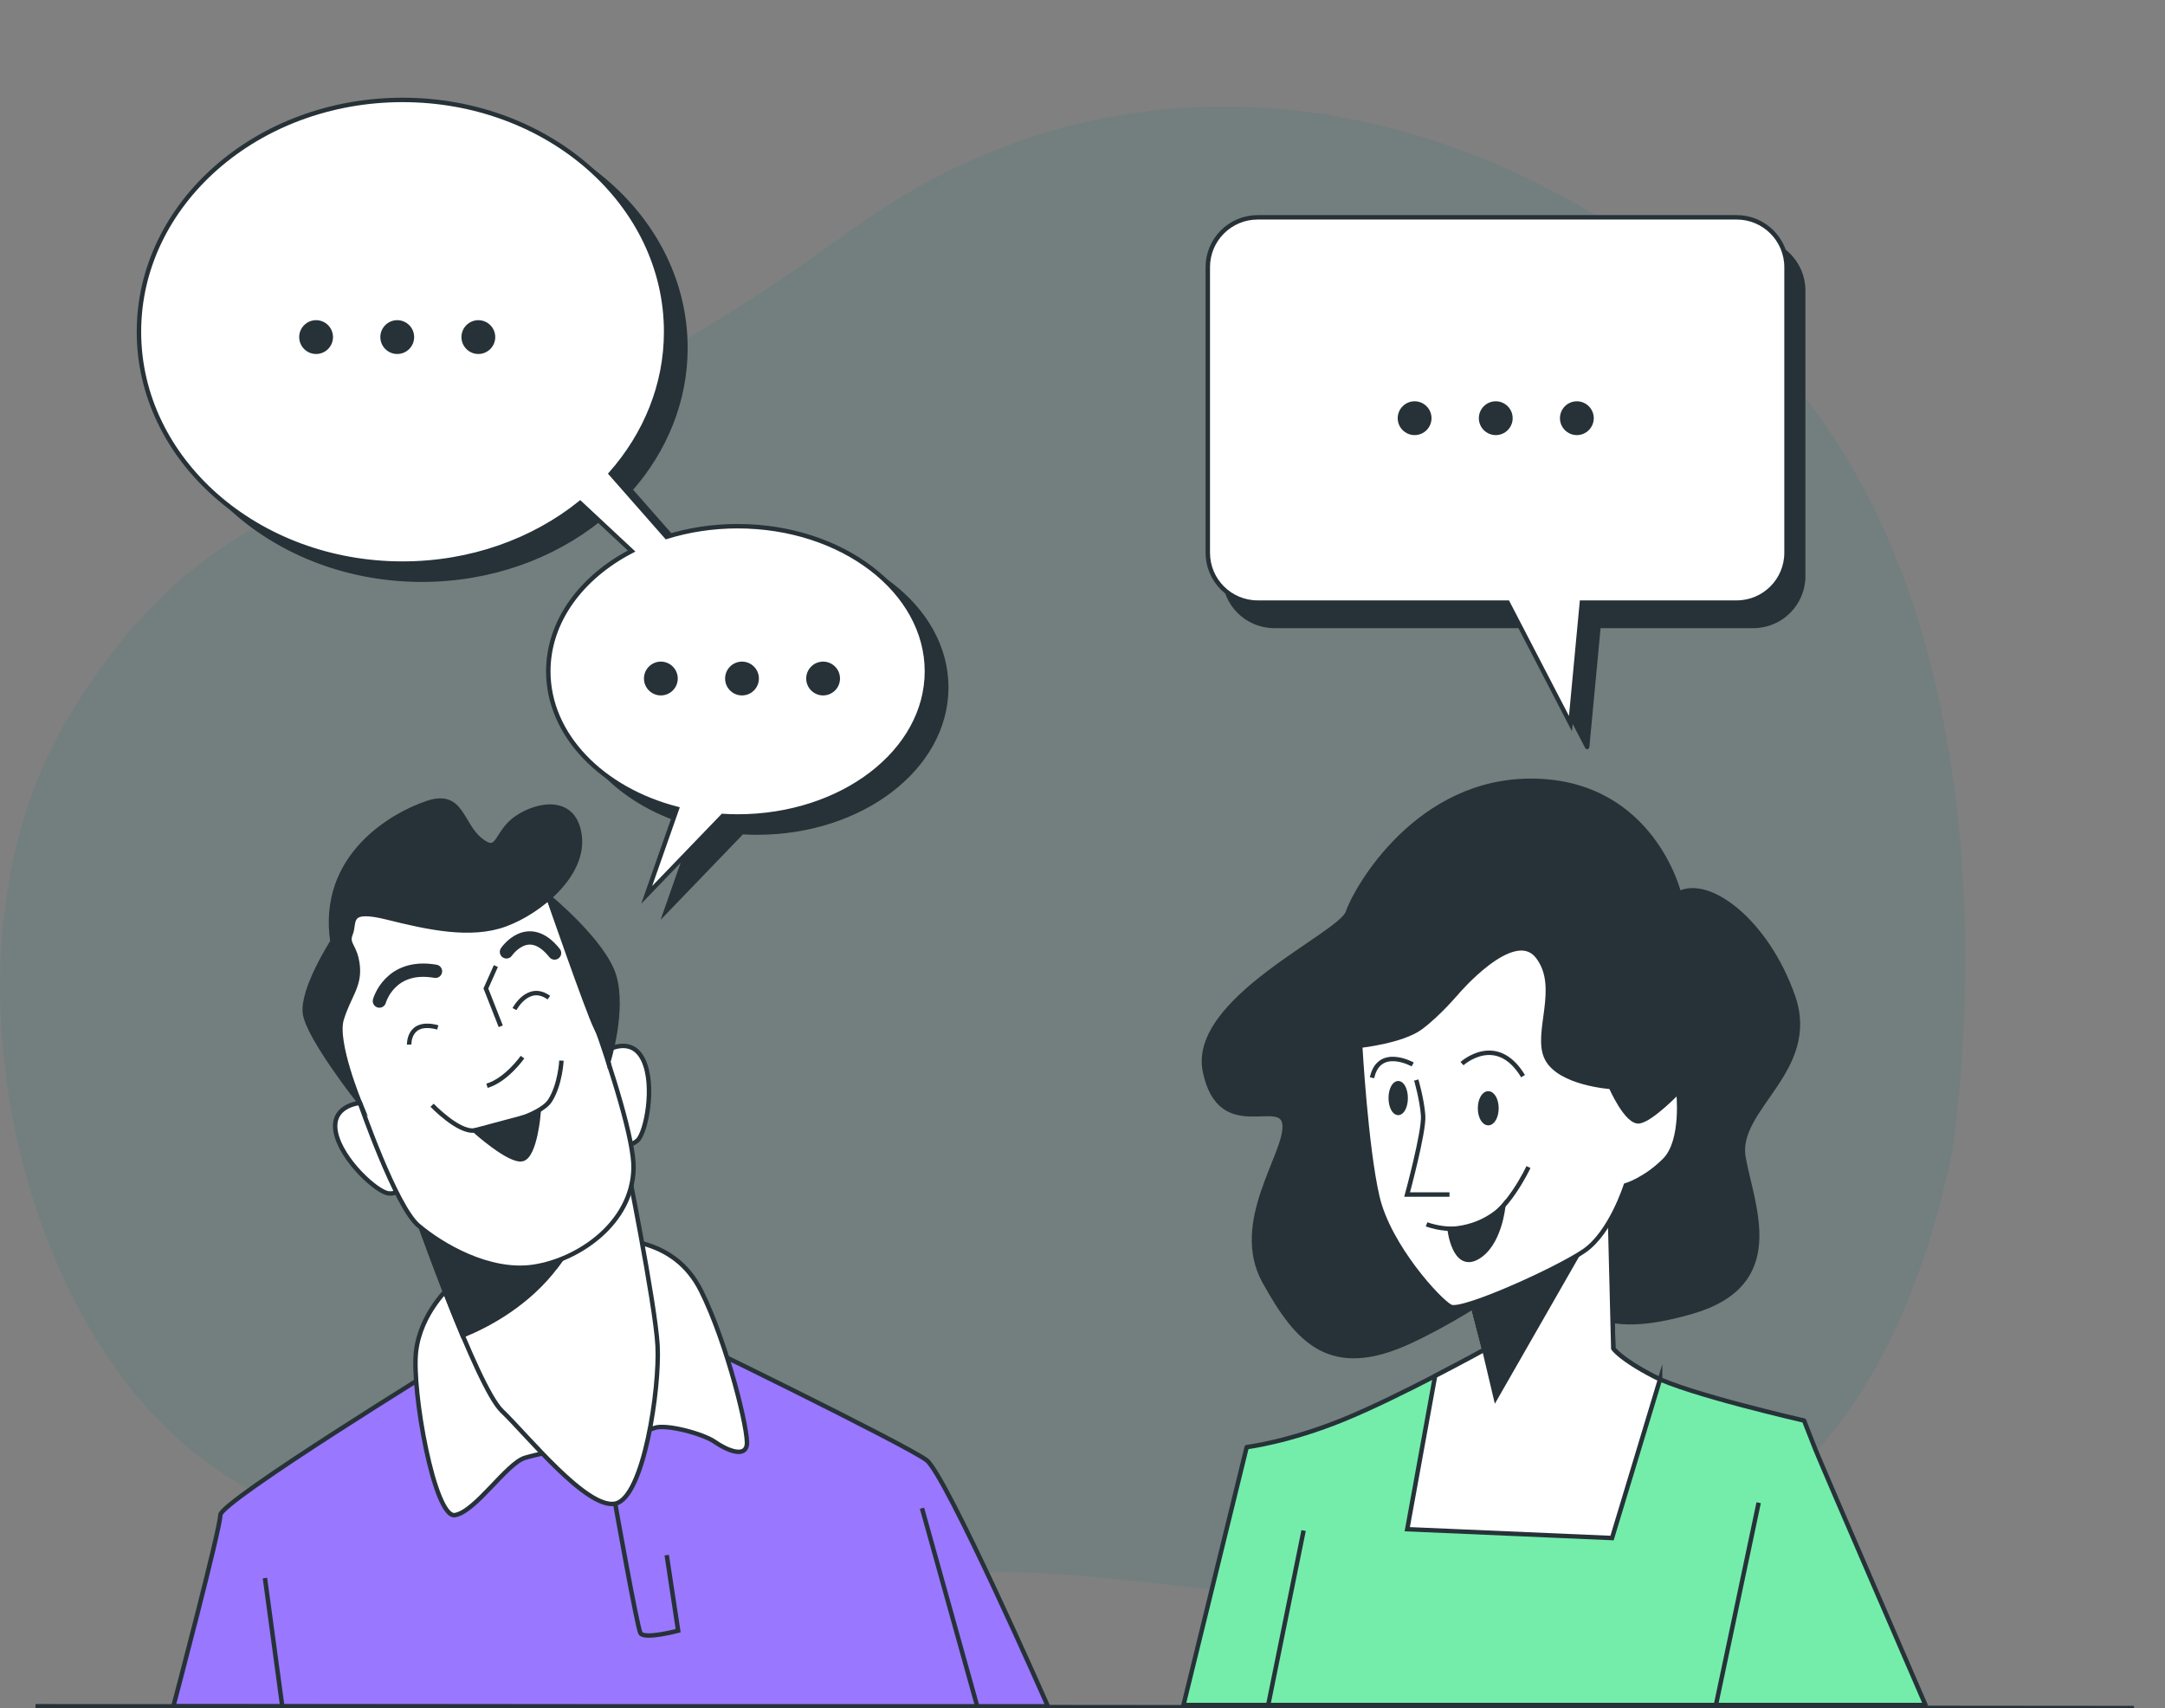
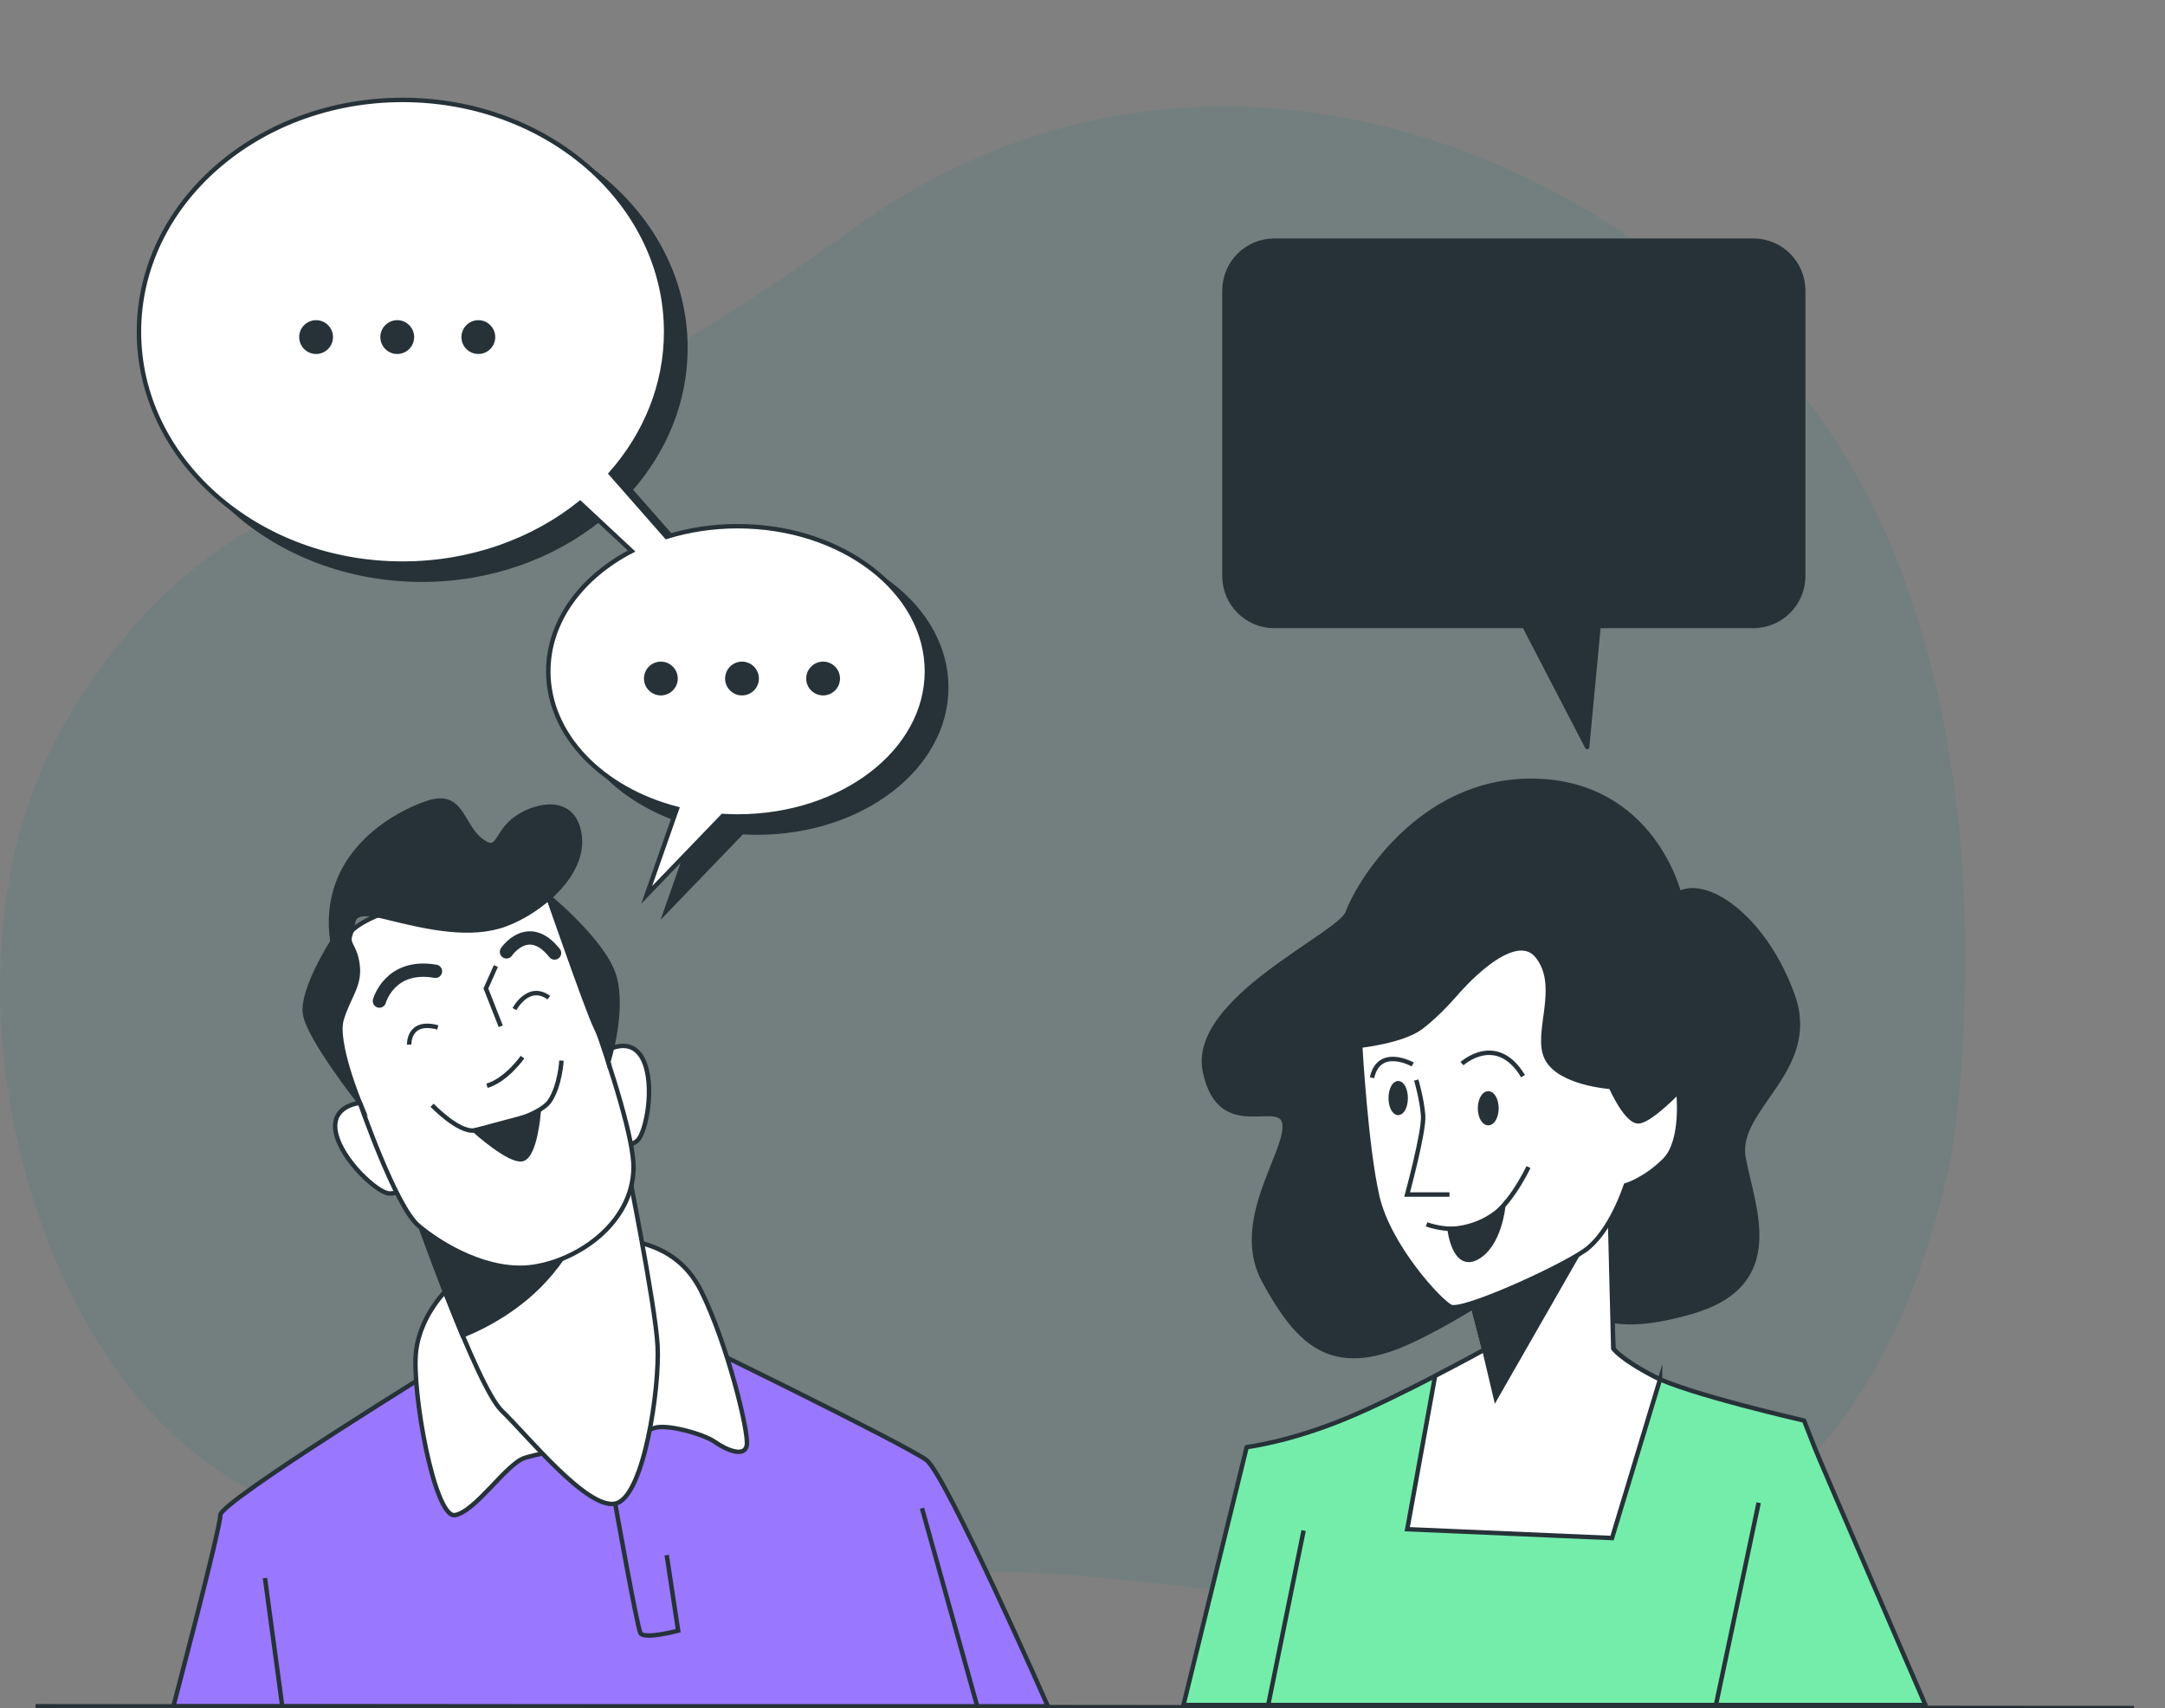
<svg xmlns="http://www.w3.org/2000/svg" width="488" height="385" viewBox="0 0 488 385" fill="none">
  <rect x="0" y="0" width="488" height="385" fill="#808080" stroke="none" />
  <g clip-path="url(#clip0_577_75339)">
    <path opacity="0.1" d="M439.816 260.689C439.816 260.689 460.026 144.395 398.618 79.997C344.412 23.142 259.747 2.4 191.835 51.848C167.64 69.466 138.969 87.395 110.539 98.272C78.668 110.465 43.373 113.443 14.413 163.374C-14.538 213.297 2.736 293.962 43.004 326.778C83.263 359.594 155.554 358.288 218.116 354.47C280.679 350.652 409.365 404.319 439.816 260.689Z" fill="#018171" />
    <path d="M378.46 201.34C378.46 201.34 372.48 176.55 345.98 175.98C319.48 175.41 305.52 200.48 303.81 205.61C302.1 210.74 268.2 225.27 271.61 241.51C275.02 257.75 288.99 246.92 289.56 253.48C290.13 260.04 277.59 275.42 285 288.81C292.41 302.2 299.82 310.75 318.05 302.2C336.28 293.65 344.26 283.97 350.25 289.09C356.23 294.22 359.65 301.91 381.31 295.64C402.96 289.37 394.99 271.99 392.99 260.88C390.99 249.77 410.08 241.22 404.1 224.41C398.12 207.6 385.3 197.91 378.46 201.33V201.34Z" fill="#263238" stroke="#263238" stroke-miterlimit="10" />
    <path d="M330.88 289.95L334.58 304.2C334.58 304.2 315.49 314.74 302.95 319.87C290.41 325 281.01 326.14 281.01 326.14L266.76 384.26H434.01C434.01 384.26 410.93 330.98 409.22 326.71C407.51 322.44 406.66 320.16 406.66 320.16C406.66 320.16 380.45 314.18 372.76 310.19C365.07 306.2 363.64 303.92 363.64 303.92L362.79 270.01L330.88 289.95Z" fill="#74EDAB" stroke="#263238" stroke-linecap="round" stroke-linejoin="round" />
    <path d="M374.19 310.85C373.67 310.62 373.18 310.4 372.76 310.18C365.07 306.19 363.64 303.91 363.64 303.91L362.79 270L330.88 289.94L334.58 304.19C334.58 304.19 329.81 306.82 323.48 310.09L317.2 344.64L363.36 346.63L374.19 310.83V310.85Z" fill="white" stroke="#263238" stroke-miterlimit="10" />
    <path d="M357.37 279.69L361.35 270.9L330.88 289.95L334.58 304.2L337.14 315.02L357.37 279.69Z" fill="#263238" stroke="#263238" stroke-miterlimit="10" />
    <path d="M285.859 384.26L293.839 344.94" stroke="#263238" stroke-miterlimit="10" />
    <path d="M386.72 384.54L396.41 338.67" stroke="#263238" stroke-miterlimit="10" />
    <path d="M328.26 223.801C328.26 223.801 324.39 228.441 320.26 231.541C316.13 234.641 306.59 235.671 306.59 235.671C306.59 235.671 307.88 258.631 310.46 269.731C313.04 280.821 324.39 293.211 326.97 294.501C329.55 295.791 351.22 285.991 357.16 281.861C363.09 277.731 366.45 267.151 366.45 267.151C366.45 267.151 370.84 265.861 375.22 261.471C379.6 257.081 378.32 245.991 378.32 245.991C378.32 245.991 372.39 252.181 369.55 252.701C366.71 253.221 363.1 244.961 363.1 244.961C363.1 244.961 351.49 244.191 348.65 238.511C345.81 232.831 352 222.511 346.59 215.551C341.17 208.581 328.27 223.811 328.27 223.811L328.26 223.801Z" fill="white" stroke="#263238" stroke-miterlimit="10" />
    <path d="M319.23 243.41C319.23 243.41 320.52 247.8 320.78 251.41C321.04 255.02 317.17 269.21 317.17 269.21H326.72" stroke="#263238" stroke-miterlimit="10" />
    <path d="M321.56 275.921C321.56 275.921 327.24 278.241 333.43 275.921C339.62 273.601 344.52 263.021 344.52 263.021" stroke="#263238" stroke-miterlimit="10" />
    <path d="M326.74 276.991C326.74 276.991 327.75 286.241 332.91 283.411C338.07 280.571 338.84 271.801 338.84 271.801C338.84 271.801 334.76 276.671 326.74 276.991Z" fill="#263238" stroke="#263238" stroke-miterlimit="10" />
    <path d="M335.459 253.121C336.481 253.121 337.309 251.621 337.309 249.771C337.309 247.921 336.481 246.421 335.459 246.421C334.438 246.421 333.609 247.921 333.609 249.771C333.609 251.621 334.438 253.121 335.459 253.121Z" fill="#263238" stroke="#263238" stroke-miterlimit="10" />
    <path d="M316.84 247.471C316.84 249.321 316.09 250.821 315.16 250.821C314.23 250.821 313.48 249.321 313.48 247.471C313.48 245.621 314.23 244.121 315.16 244.121C316.09 244.121 316.84 245.621 316.84 247.471Z" fill="#263238" stroke="#263238" stroke-miterlimit="10" />
    <path d="M329.54 239.71C329.54 239.71 337.3 232.65 343.3 242.53" stroke="#263238" stroke-miterlimit="10" />
    <path d="M318.43 239.891C318.43 239.891 310.84 235.661 309.26 242.891" stroke="#263238" stroke-miterlimit="10" />
    <path d="M395.22 54.24H287.24C281.03 54.24 276 59.27 276 65.48V129.83C276 136.04 281.03 141.07 287.24 141.07H343.59L357.75 168.35L360.32 141.07H395.21C401.42 141.07 406.45 136.04 406.45 129.83V65.48C406.45 59.27 401.42 54.24 395.21 54.24H395.22Z" fill="#263238" stroke="#263238" stroke-linecap="round" stroke-linejoin="round" />
-     <path d="M391.46 48.98H283.48C277.27 48.98 272.24 54.011 272.24 60.221V124.57C272.24 130.78 277.27 135.81 283.48 135.81H339.83L353.99 163.09L356.56 135.81H391.45C397.66 135.81 402.69 130.78 402.69 124.57V60.221C402.69 54.011 397.66 48.98 391.45 48.98H391.46Z" fill="white" stroke="#263238" stroke-miterlimit="10" />
-     <path d="M322.67 94.25C322.67 92.15 320.96 90.44 318.86 90.44C316.76 90.44 315.05 92.15 315.05 94.25C315.05 96.35 316.76 98.06 318.86 98.06C320.96 98.06 322.67 96.35 322.67 94.25Z" fill="#263238" />
    <path d="M340.96 94.25C340.96 92.15 339.25 90.44 337.15 90.44C335.05 90.44 333.34 92.15 333.34 94.25C333.34 96.35 335.05 98.06 337.15 98.06C339.25 98.06 340.96 96.35 340.96 94.25Z" fill="#263238" />
    <path d="M359.24 94.25C359.24 92.15 357.53 90.44 355.43 90.44C353.33 90.44 351.62 92.15 351.62 94.25C351.62 96.35 353.33 98.06 355.43 98.06C357.53 98.06 359.24 96.35 359.24 94.25Z" fill="#263238" />
    <path d="M101.26 306.63C101.26 306.63 49.66 338.36 49.66 341.46C49.66 344.56 39.08 384.55 39.08 384.55H236.2C236.2 384.55 213.24 332.43 208.85 329.08C204.46 325.73 152.35 300.18 147.96 298.38C143.57 296.57 101.26 306.64 101.26 306.64V306.63Z" fill="#9A77FF" stroke="#263238" stroke-linecap="round" stroke-linejoin="round" />
    <path d="M63.591 384.289L59.721 355.649" stroke="#263238" stroke-miterlimit="10" />
    <path d="M220.2 384.29L207.82 339.91" stroke="#263238" stroke-miterlimit="10" />
    <path d="M138.67 338.88C138.67 338.88 143.57 366.49 144.35 368.03C145.13 369.57 152.86 367.51 152.86 367.51L150.28 350.48" stroke="#263238" stroke-miterlimit="10" />
    <path d="M101.52 289.861C101.52 289.861 94.81 295.791 93.78 304.571C92.75 313.341 97.91 342.241 102.55 341.461C107.19 340.681 114.16 329.851 118.29 328.561C122.42 327.271 144.86 322.881 147.44 321.851C150.02 320.821 158.53 323.141 161.11 324.951C163.69 326.761 167.82 328.561 168.33 325.721C168.85 322.881 163.94 302.761 158.01 290.891C152.08 279.021 139.43 278.251 128.6 279.801C117.77 281.351 101.51 289.861 101.51 289.861H101.52Z" fill="white" stroke="#263238" stroke-miterlimit="10" />
    <path d="M93.519 272.83C93.519 272.83 107.45 312.56 113.13 317.98C118.81 323.4 132.22 340.17 138.67 338.88C145.12 337.59 148.73 312.82 148.22 303.28C147.7 293.73 141 260.71 141 260.71C141 260.71 139.19 266.64 126.29 273.09C113.39 279.54 93.519 272.83 93.519 272.83Z" fill="white" stroke="#263238" stroke-miterlimit="10" />
    <path d="M125.51 285.21C133.23 274.85 137.58 266.75 139.08 263.76C137.16 266.1 133.43 269.51 126.28 273.08C113.38 279.53 93.51 272.82 93.51 272.82C93.51 272.82 98.86 288.08 104.28 300.98C109.65 298.81 118.91 294.05 125.5 285.2L125.51 285.21Z" fill="#263238" stroke="#263238" stroke-miterlimit="10" />
    <path d="M81.13 248.571C81.13 248.571 74.42 249.091 75.71 255.281C77 261.471 85 268.701 87.58 268.951C90.16 269.211 90.16 267.141 90.16 267.141L81.13 248.561V248.571Z" fill="white" stroke="#263238" stroke-miterlimit="10" />
    <path d="M136.66 236.83C136.66 236.83 142.34 233.23 145.02 238.96C147.7 244.69 145.61 255.27 143.7 257.02C141.79 258.77 140.55 257.12 140.55 257.12L136.66 236.83Z" fill="white" stroke="#263238" stroke-miterlimit="10" />
-     <path d="M77.26 216.07C77.26 216.07 71.331 230 72.871 233.87C74.421 237.74 81.13 248.58 81.13 248.58C81.13 248.58 89.13 271.8 94.29 276.19C99.451 280.58 110.291 287.03 120.351 285.48C130.411 283.93 142.541 275.68 142.801 263.29C143.061 250.91 123.451 201.88 123.451 201.88C123.451 201.88 118.551 198.78 111.581 199.56C104.611 200.34 87.841 198.53 82.941 202.14C78.04 205.75 76.751 210.4 77.26 216.07Z" fill="white" stroke="#263238" stroke-miterlimit="10" />
+     <path d="M77.26 216.07C77.26 216.07 71.331 230 72.871 233.87C74.421 237.74 81.13 248.58 81.13 248.58C81.13 248.58 89.13 271.8 94.29 276.19C99.451 280.58 110.291 287.03 120.351 285.48C130.411 283.93 142.541 275.68 142.801 263.29C143.061 250.91 123.451 201.88 123.451 201.88C123.451 201.88 118.551 198.78 111.581 199.56C78.04 205.75 76.751 210.4 77.26 216.07Z" fill="white" stroke="#263238" stroke-miterlimit="10" />
    <path d="M74.94 212.2C74.94 212.2 67.97 223.04 68.75 228.45C69.52 233.87 81.13 248.57 81.13 248.57C81.13 248.57 75.45 234.9 77 229.74C78.55 224.58 81.13 222.26 80.61 217.61C80.09 212.96 78.03 212.97 79.06 210.39C80.09 207.81 78.03 204.46 87.32 206.78C96.61 209.1 106.15 211.17 113.89 208.33C121.63 205.49 131.69 197.24 130.66 188.46C129.63 179.69 121.37 180.98 116.47 184.33C111.57 187.68 112.6 192.84 108.21 189.23C103.82 185.62 104.08 178.39 96.34 180.97C88.6 183.55 72.09 192.84 74.93 212.19L74.94 212.2Z" fill="#263238" stroke="#263238" stroke-miterlimit="10" />
    <path d="M123.45 201.87C123.45 201.87 132.48 227.93 134.29 231.54C136.1 235.15 137.13 239.28 137.13 239.28C137.13 239.28 140.74 227.67 138.42 219.93C136.1 212.19 123.46 201.87 123.46 201.87H123.45Z" fill="#263238" stroke="#263238" stroke-miterlimit="10" />
    <path d="M111.771 217.721L109.521 222.771L112.871 231.291" stroke="#263238" stroke-miterlimit="10" />
    <path d="M117.771 238.25C117.771 238.25 114.161 243.41 109.771 244.7" stroke="#263238" stroke-miterlimit="10" />
    <path d="M97.391 249.09C97.391 249.09 103.321 255.28 106.941 254.77C110.561 254.26 121.651 251.67 123.971 248.06C126.291 244.45 126.551 239.03 126.551 239.03" stroke="#263238" stroke-miterlimit="10" />
    <path d="M106.94 254.77C106.94 254.77 114.94 261.99 117.78 261.22C120.62 260.45 121.39 250.9 121.39 250.9L106.94 254.77Z" fill="#263238" stroke="#263238" stroke-miterlimit="10" />
    <path d="M92.231 235.42C92.231 235.42 91.971 229.74 98.681 231.55" stroke="#263238" stroke-miterlimit="10" />
    <path d="M115.971 227.42C115.971 227.42 119.071 221.49 123.711 224.84" stroke="#263238" stroke-miterlimit="10" />
    <path d="M85.52 225.61C85.52 225.61 87.841 217.1 98.16 218.9" stroke="#263238" stroke-width="3" stroke-miterlimit="10" stroke-linecap="round" />
    <path d="M114.16 214.52C114.16 214.52 119.06 207.3 125 214.78" stroke="#263238" stroke-width="3" stroke-miterlimit="10" stroke-linecap="round" />
    <path d="M170.611 122.22C164.931 122.22 159.521 123.08 154.571 124.62L142.051 110.38C149.841 101.54 154.501 90.45 154.501 78.4C154.501 49.539 127.901 26.149 95.091 26.149C62.281 26.149 35.681 49.539 35.681 78.4C35.681 107.26 62.281 130.65 95.091 130.65C110.521 130.65 124.571 125.48 135.131 117L146.731 127.82C135.401 133.7 127.951 143.65 127.951 154.93C127.951 169.32 140.091 181.54 156.941 185.91L150.131 205.31L167.261 187.53C168.371 187.6 169.491 187.64 170.621 187.64C194.191 187.64 213.291 173 213.291 154.93C213.291 136.86 194.181 122.22 170.621 122.22H170.611Z" fill="#263238" stroke="#263238" stroke-miterlimit="10" />
    <path d="M166.26 118.59C160.58 118.59 155.17 119.45 150.22 120.99L137.7 106.75C145.49 97.909 150.15 86.82 150.15 74.769C150.15 45.91 123.55 22.52 90.74 22.52C57.93 22.52 31.32 45.91 31.32 74.769C31.32 103.63 57.92 127.02 90.73 127.02C106.16 127.02 120.21 121.85 130.77 113.37L142.37 124.19C131.04 130.07 123.59 140.02 123.59 151.3C123.59 165.69 135.73 177.91 152.58 182.28L145.77 201.68L162.9 183.9C164.01 183.97 165.13 184.01 166.26 184.01C189.83 184.01 208.93 169.37 208.93 151.3C208.93 133.23 189.82 118.59 166.26 118.59Z" fill="white" stroke="#263238" stroke-miterlimit="10" />
    <path d="M71.25 79.779C73.355 79.779 75.06 78.073 75.06 75.969C75.06 73.865 73.355 72.159 71.25 72.159C69.146 72.159 67.44 73.865 67.44 75.969C67.44 78.073 69.146 79.779 71.25 79.779Z" fill="#263238" />
    <path d="M89.54 79.779C91.645 79.779 93.35 78.073 93.35 75.969C93.35 73.865 91.645 72.159 89.54 72.159C87.436 72.159 85.731 73.865 85.731 75.969C85.731 78.073 87.436 79.779 89.54 79.779Z" fill="#263238" />
    <path d="M111.631 75.969C111.631 73.869 109.921 72.159 107.821 72.159C105.721 72.159 104.011 73.869 104.011 75.969C104.011 78.069 105.721 79.779 107.821 79.779C109.921 79.779 111.631 78.069 111.631 75.969Z" fill="#263238" />
    <path d="M152.77 152.919C152.77 150.819 151.06 149.109 148.96 149.109C146.86 149.109 145.15 150.819 145.15 152.919C145.15 155.019 146.86 156.729 148.96 156.729C151.06 156.729 152.77 155.019 152.77 152.919Z" fill="#263238" />
    <path d="M171.06 152.919C171.06 150.819 169.35 149.109 167.25 149.109C165.15 149.109 163.44 150.819 163.44 152.919C163.44 155.019 165.15 156.729 167.25 156.729C169.35 156.729 171.06 155.019 171.06 152.919Z" fill="#263238" />
    <path d="M189.341 152.919C189.341 150.819 187.631 149.109 185.531 149.109C183.431 149.109 181.721 150.819 181.721 152.919C181.721 155.019 183.431 156.729 185.531 156.729C187.631 156.729 189.341 155.019 189.341 152.919Z" fill="#263238" />
    <path d="M8 384.54L481 384.955" stroke="#263238" stroke-miterlimit="10" />
  </g>
  <defs>
    <clipPath id="clip0_577_75339">
      <rect width="488" height="385" fill="white" />
    </clipPath>
  </defs>
</svg>